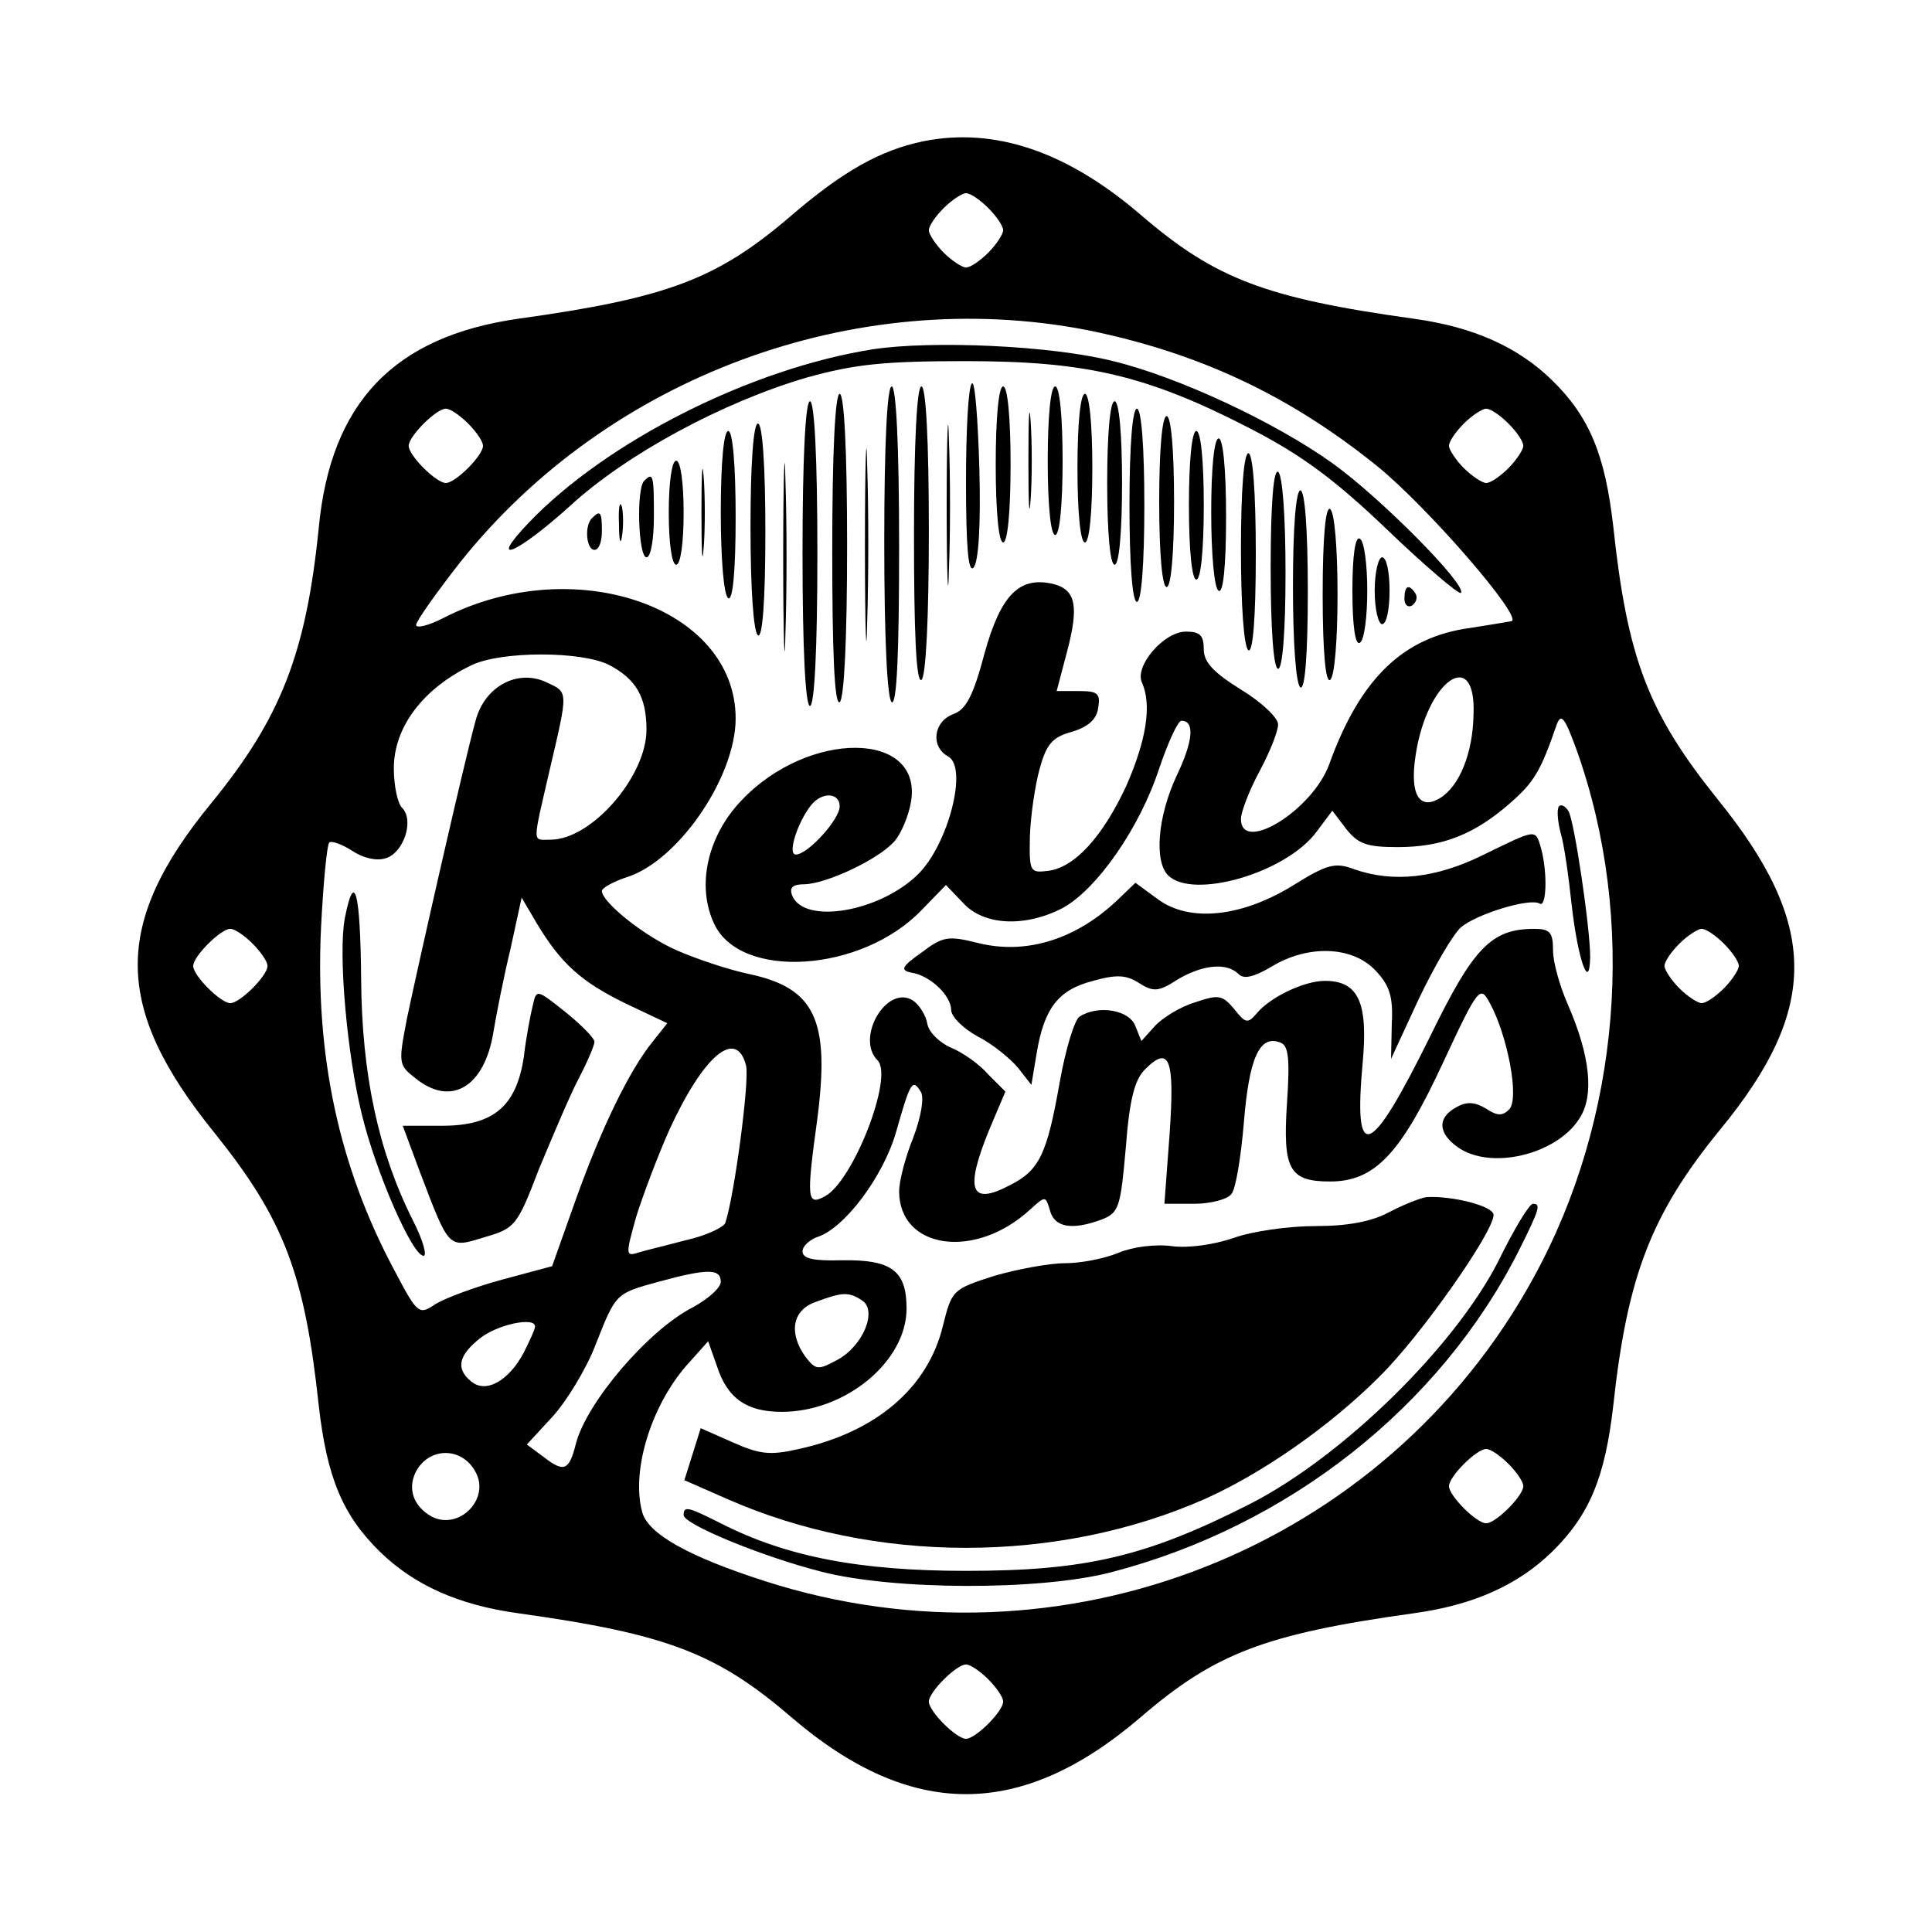
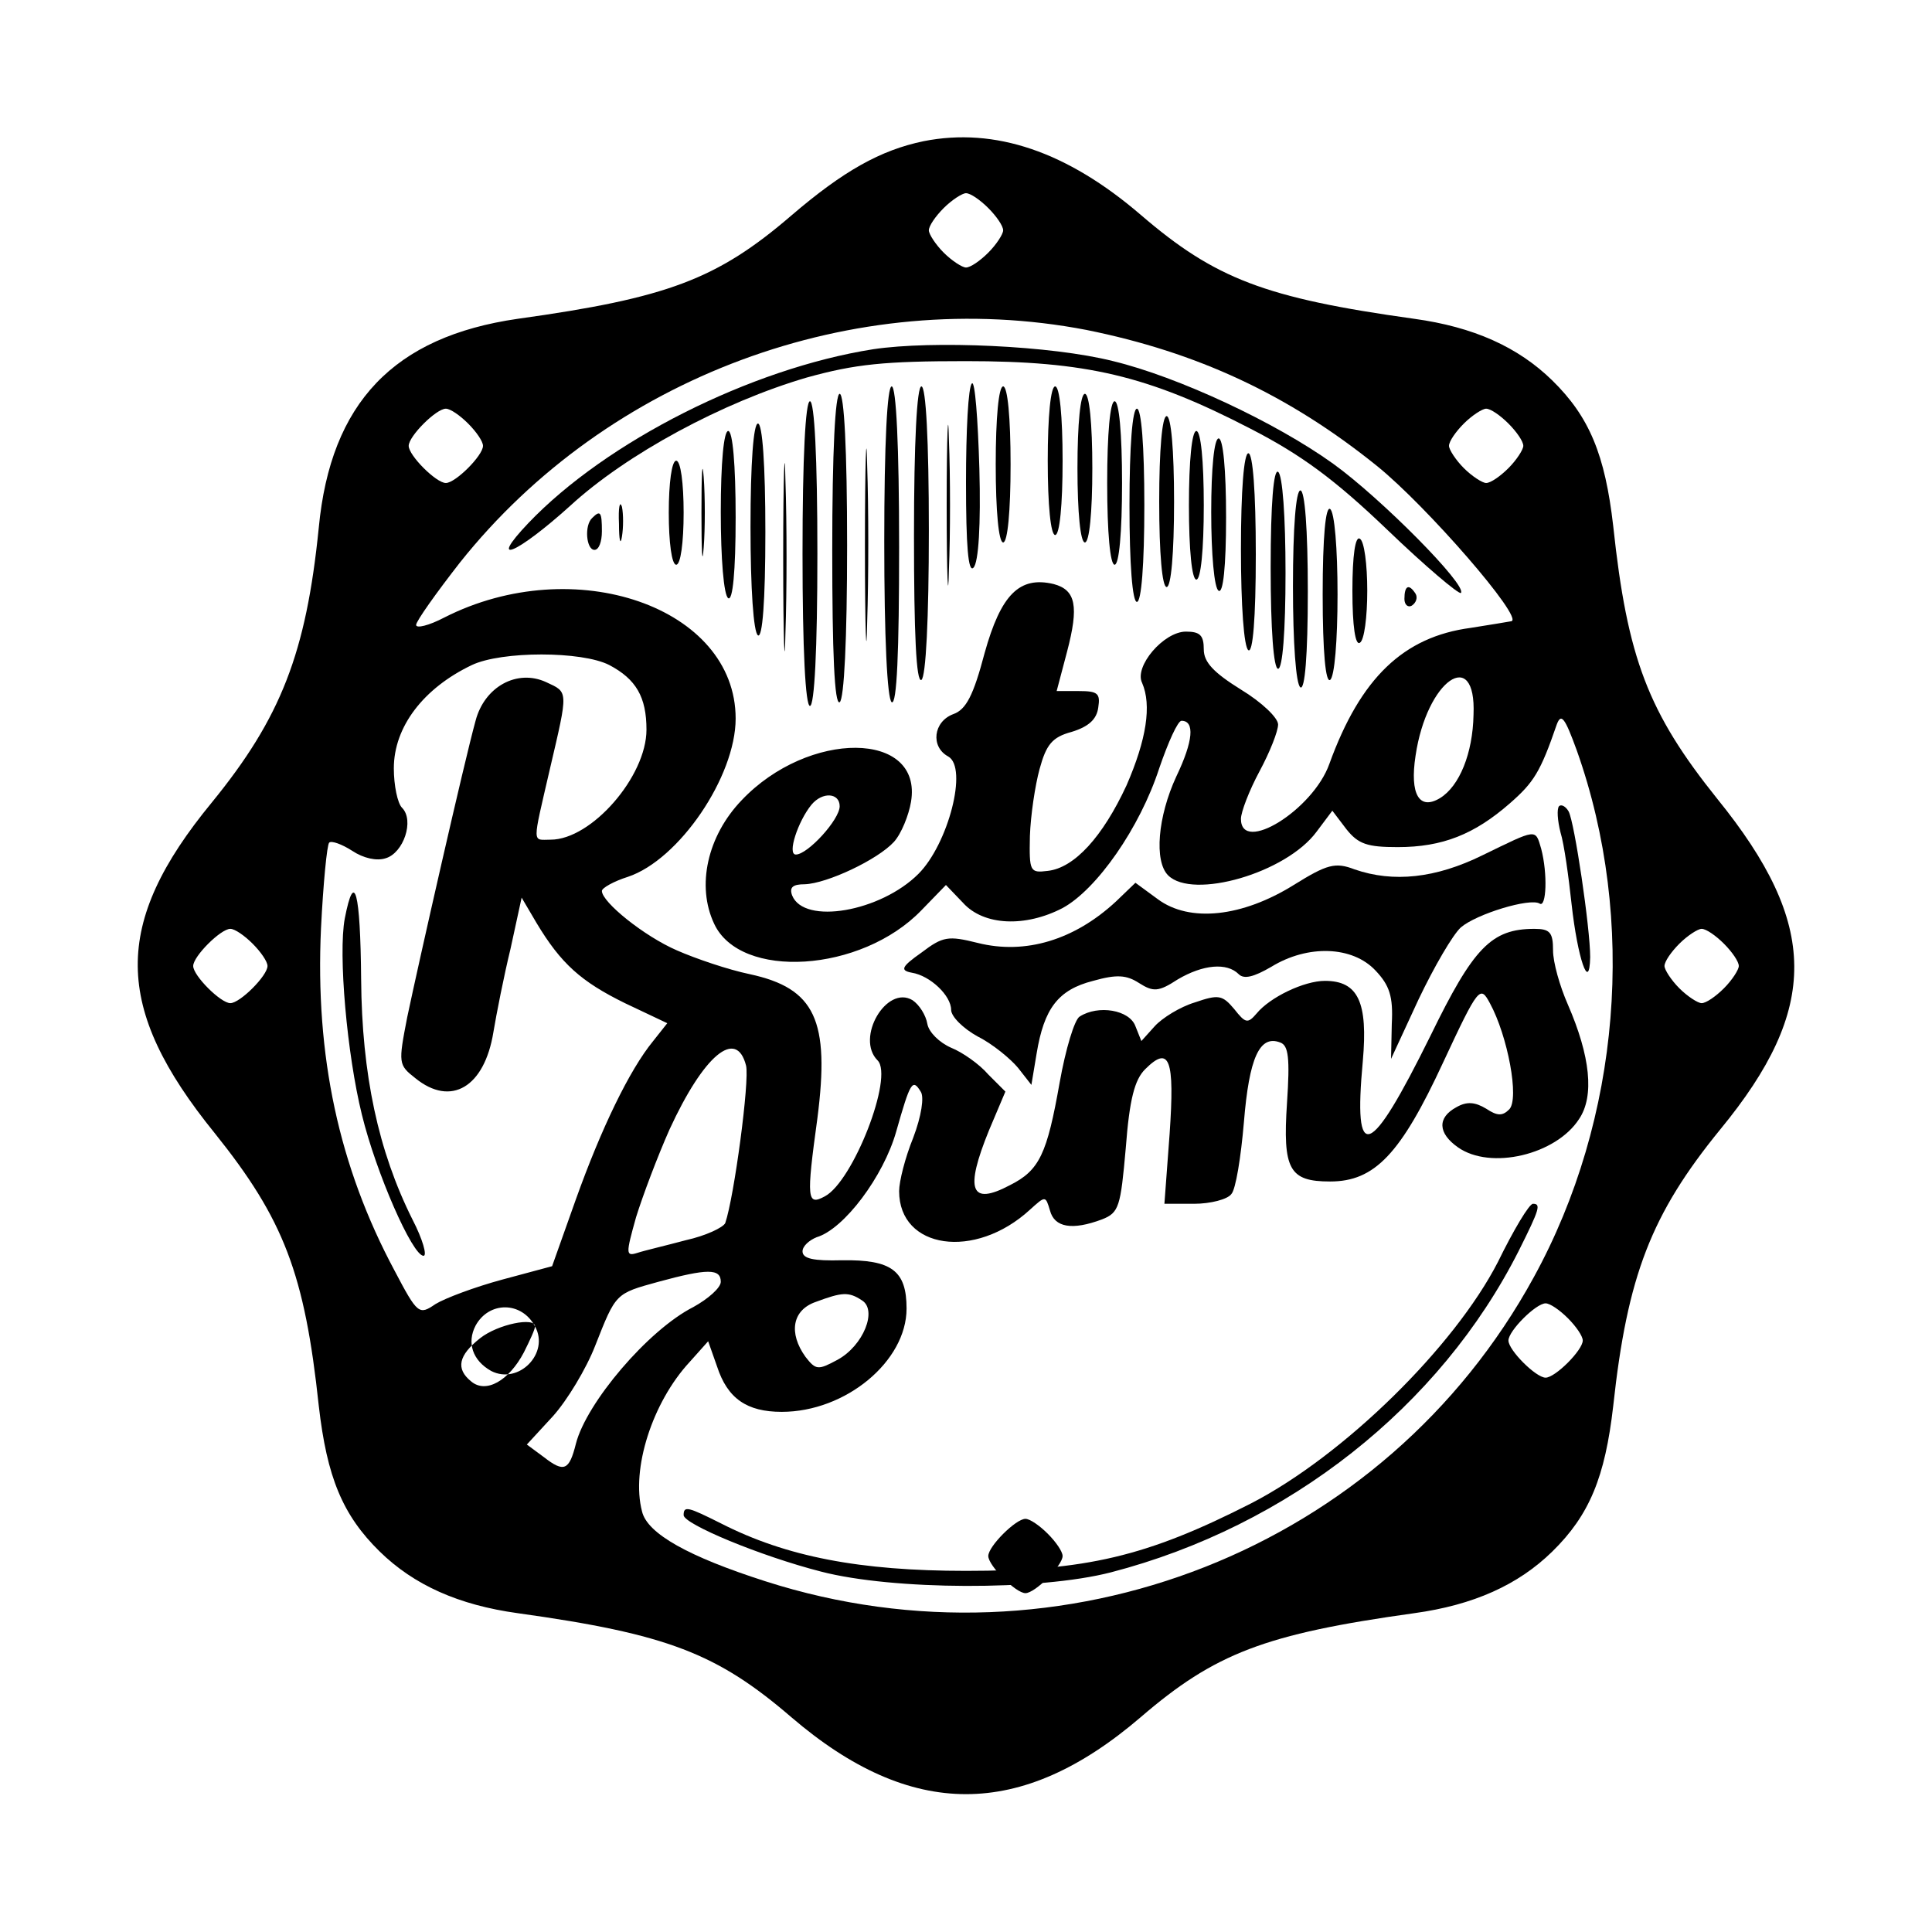
<svg xmlns="http://www.w3.org/2000/svg" version="1.0" width="260pt" height="260pt" viewBox="0 0 260 260" preserveAspectRatio="xMidYMid meet">
  <g transform="translate(0,260) scale(0.1,-0.1)" fill="#000000" stroke="none">
-     <path d="M1243 2410 c-58 -12 -108 -40 -178 -100 -100 -86 -167 -111 -368 -139 -167 -24 -252 -113 -268 -281 -17 -169 -51 -256 -144 -370 -134 -163 -133 -276 4 -445 93 -116 121 -189 140 -367 11 -96 32 -147 82 -196 46 -45 106 -72 186 -83 201 -28 268 -54 368 -140 161 -138 309 -138 470 0 100 86 167 112 368 140 80 11 140 38 186 83 50 49 71 100 82 196 19 175 51 258 144 372 134 163 133 276 -4 445 -93 116 -121 189 -140 367 -11 96 -32 147 -82 196 -46 45 -106 72 -186 83 -201 28 -268 54 -368 140 -99 85 -196 118 -292 99z m87 -90 c11 -11 20 -24 20 -30 0 -5 -9 -19 -20 -30 -11 -11 -24 -20 -30 -20 -5 0 -19 9 -30 20 -11 11 -20 25 -20 30 0 6 9 19 20 30 11 11 25 20 30 20 6 0 19 -9 30 -20z m132 -164 c149 -30 272 -87 391 -183 67 -54 198 -205 181 -209 -5 -1 -30 -5 -55 -9 -90 -12 -148 -67 -190 -183 -22 -62 -119 -122 -119 -74 0 9 11 38 25 64 14 26 25 54 25 63 0 9 -22 30 -50 47 -37 23 -50 37 -50 54 0 19 -5 24 -24 24 -30 0 -70 -47 -59 -69 13 -30 6 -76 -21 -138 -32 -69 -70 -111 -106 -115 -24 -3 -25 -1 -24 47 1 28 7 68 13 90 9 33 17 43 43 50 23 7 34 17 36 33 3 19 -1 22 -26 22 l-30 0 14 53 c16 61 12 83 -18 91 -46 11 -71 -14 -93 -93 -15 -57 -25 -76 -42 -82 -27 -10 -31 -44 -7 -57 27 -15 0 -118 -40 -158 -51 -51 -154 -69 -170 -29 -4 11 1 15 17 15 30 1 98 33 120 57 10 11 20 36 23 54 16 96 -138 97 -228 2 -46 -48 -61 -115 -37 -166 35 -76 198 -66 279 18 l33 34 23 -24 c28 -31 84 -33 134 -7 46 25 104 108 130 188 12 35 25 64 30 64 18 0 16 -27 -7 -75 -25 -54 -30 -114 -11 -133 33 -33 159 3 200 59 l21 28 19 -25 c16 -20 28 -24 69 -24 60 0 103 17 151 59 32 28 41 42 63 106 6 16 11 9 27 -35 81 -228 59 -496 -58 -709 -200 -366 -635 -537 -1034 -409 -103 33 -159 64 -166 94 -15 57 14 147 64 201 l25 28 12 -34 c14 -43 40 -61 87 -61 86 0 168 68 168 139 0 51 -20 66 -87 65 -38 -1 -53 2 -53 12 0 7 9 15 19 19 37 11 90 82 107 142 19 67 22 72 33 54 5 -7 1 -33 -10 -62 -11 -27 -19 -59 -19 -72 0 -78 102 -93 176 -25 21 19 21 19 27 -1 6 -23 30 -27 70 -12 23 9 25 17 32 96 5 66 12 92 26 106 33 33 40 14 33 -87 l-7 -94 40 0 c22 0 45 6 50 13 6 6 13 50 17 97 7 86 21 118 49 107 11 -4 13 -21 9 -81 -6 -90 3 -106 58 -106 60 0 95 37 152 160 48 103 50 104 63 80 24 -44 40 -129 26 -143 -9 -9 -16 -9 -31 1 -15 9 -26 10 -40 2 -26 -14 -25 -35 2 -54 44 -31 132 -10 163 38 21 31 15 85 -15 154 -11 25 -20 57 -20 73 0 24 -4 29 -25 29 -58 0 -82 -25 -140 -144 -82 -166 -104 -174 -91 -34 7 79 -6 108 -51 108 -28 0 -74 -22 -92 -44 -12 -14 -15 -13 -30 6 -16 19 -21 20 -53 9 -20 -6 -44 -21 -54 -32 l-18 -20 -8 20 c-8 22 -50 29 -75 13 -7 -4 -19 -44 -27 -89 -17 -96 -27 -118 -67 -138 -53 -28 -61 -7 -28 74 l22 52 -23 23 c-12 14 -35 30 -50 36 -16 7 -30 21 -32 32 -2 12 -11 26 -20 32 -35 21 -77 -51 -47 -81 22 -22 -33 -163 -71 -183 -24 -13 -25 -4 -10 105 17 132 -3 175 -91 194 -29 6 -73 21 -98 32 -44 19 -101 65 -101 80 0 4 16 13 35 19 69 23 145 135 145 213 0 150 -217 225 -392 136 -21 -11 -38 -15 -38 -10 0 5 27 43 59 84 199 250 531 373 843 313z m-832 -126 c11 -11 20 -24 20 -30 0 -13 -37 -50 -50 -50 -13 0 -50 37 -50 50 0 13 37 50 50 50 6 0 19 -9 30 -20z m1400 0 c11 -11 20 -24 20 -30 0 -5 -9 -19 -20 -30 -11 -11 -24 -20 -30 -20 -5 0 -19 9 -30 20 -11 11 -20 25 -20 30 0 6 9 19 20 30 11 11 25 20 30 20 6 0 19 -9 30 -20z m-1210 -325 c36 -19 50 -43 50 -87 0 -63 -74 -148 -129 -148 -25 0 -25 -9 -1 95 25 107 25 103 -5 117 -39 18 -83 -6 -95 -52 -15 -54 -76 -323 -92 -399 -12 -62 -12 -64 11 -82 48 -39 93 -12 105 62 4 24 14 75 23 112 l15 69 20 -34 c33 -55 60 -79 119 -108 l57 -27 -19 -24 c-32 -39 -70 -118 -104 -213 l-32 -90 -67 -18 c-37 -10 -77 -25 -90 -33 -22 -15 -24 -14 -55 45 -75 140 -107 289 -99 461 3 60 8 112 11 115 3 3 17 -2 31 -11 15 -10 33 -14 45 -10 24 7 39 51 22 68 -6 6 -11 30 -11 53 0 56 40 108 105 139 40 19 148 19 185 0z m1163 -67 c-1 -52 -19 -96 -45 -112 -28 -17 -41 5 -33 57 15 102 82 148 78 55z m-853 -123 c0 -18 -43 -65 -59 -65 -12 0 3 45 21 67 15 18 38 16 38 -2z m-790 -185 c11 -11 20 -24 20 -30 0 -13 -37 -50 -50 -50 -13 0 -50 37 -50 50 0 13 37 50 50 50 6 0 19 -9 30 -20z m1980 0 c11 -11 20 -24 20 -30 0 -5 -9 -19 -20 -30 -11 -11 -24 -20 -30 -20 -5 0 -19 9 -30 20 -11 11 -20 25 -20 30 0 6 9 19 20 30 11 11 25 20 30 20 6 0 19 -9 30 -20z m-1316 -164 c5 -20 -16 -177 -28 -212 -3 -6 -26 -17 -53 -23 -26 -7 -56 -14 -65 -17 -16 -5 -16 -2 -2 48 9 29 29 82 45 118 46 100 90 137 103 86z m-34 -291 c0 -8 -17 -23 -37 -34 -61 -31 -144 -129 -158 -184 -9 -36 -16 -39 -43 -18 l-23 17 35 38 c19 21 45 64 57 95 28 71 27 70 85 86 66 18 84 18 84 0z m190 -25 c21 -13 2 -61 -33 -80 -26 -14 -29 -14 -43 4 -23 32 -18 63 14 74 35 13 44 14 62 2z m-440 -35 c0 -4 -7 -19 -15 -35 -20 -38 -51 -56 -71 -39 -21 17 -17 35 12 58 24 19 74 29 74 16z m-80 -196 c20 -36 -22 -79 -59 -60 -25 14 -33 38 -21 61 18 33 62 33 80 -1z m1390 11 c11 -11 20 -24 20 -30 0 -13 -37 -50 -50 -50 -13 0 -50 37 -50 50 0 13 37 50 50 50 6 0 19 -9 30 -20z m-700 -290 c11 -11 20 -24 20 -30 0 -13 -37 -50 -50 -50 -13 0 -50 37 -50 50 0 13 37 50 50 50 6 0 19 -9 30 -20z" />
+     <path d="M1243 2410 c-58 -12 -108 -40 -178 -100 -100 -86 -167 -111 -368 -139 -167 -24 -252 -113 -268 -281 -17 -169 -51 -256 -144 -370 -134 -163 -133 -276 4 -445 93 -116 121 -189 140 -367 11 -96 32 -147 82 -196 46 -45 106 -72 186 -83 201 -28 268 -54 368 -140 161 -138 309 -138 470 0 100 86 167 112 368 140 80 11 140 38 186 83 50 49 71 100 82 196 19 175 51 258 144 372 134 163 133 276 -4 445 -93 116 -121 189 -140 367 -11 96 -32 147 -82 196 -46 45 -106 72 -186 83 -201 28 -268 54 -368 140 -99 85 -196 118 -292 99z m87 -90 c11 -11 20 -24 20 -30 0 -5 -9 -19 -20 -30 -11 -11 -24 -20 -30 -20 -5 0 -19 9 -30 20 -11 11 -20 25 -20 30 0 6 9 19 20 30 11 11 25 20 30 20 6 0 19 -9 30 -20z m132 -164 c149 -30 272 -87 391 -183 67 -54 198 -205 181 -209 -5 -1 -30 -5 -55 -9 -90 -12 -148 -67 -190 -183 -22 -62 -119 -122 -119 -74 0 9 11 38 25 64 14 26 25 54 25 63 0 9 -22 30 -50 47 -37 23 -50 37 -50 54 0 19 -5 24 -24 24 -30 0 -70 -47 -59 -69 13 -30 6 -76 -21 -138 -32 -69 -70 -111 -106 -115 -24 -3 -25 -1 -24 47 1 28 7 68 13 90 9 33 17 43 43 50 23 7 34 17 36 33 3 19 -1 22 -26 22 l-30 0 14 53 c16 61 12 83 -18 91 -46 11 -71 -14 -93 -93 -15 -57 -25 -76 -42 -82 -27 -10 -31 -44 -7 -57 27 -15 0 -118 -40 -158 -51 -51 -154 -69 -170 -29 -4 11 1 15 17 15 30 1 98 33 120 57 10 11 20 36 23 54 16 96 -138 97 -228 2 -46 -48 -61 -115 -37 -166 35 -76 198 -66 279 18 l33 34 23 -24 c28 -31 84 -33 134 -7 46 25 104 108 130 188 12 35 25 64 30 64 18 0 16 -27 -7 -75 -25 -54 -30 -114 -11 -133 33 -33 159 3 200 59 l21 28 19 -25 c16 -20 28 -24 69 -24 60 0 103 17 151 59 32 28 41 42 63 106 6 16 11 9 27 -35 81 -228 59 -496 -58 -709 -200 -366 -635 -537 -1034 -409 -103 33 -159 64 -166 94 -15 57 14 147 64 201 l25 28 12 -34 c14 -43 40 -61 87 -61 86 0 168 68 168 139 0 51 -20 66 -87 65 -38 -1 -53 2 -53 12 0 7 9 15 19 19 37 11 90 82 107 142 19 67 22 72 33 54 5 -7 1 -33 -10 -62 -11 -27 -19 -59 -19 -72 0 -78 102 -93 176 -25 21 19 21 19 27 -1 6 -23 30 -27 70 -12 23 9 25 17 32 96 5 66 12 92 26 106 33 33 40 14 33 -87 l-7 -94 40 0 c22 0 45 6 50 13 6 6 13 50 17 97 7 86 21 118 49 107 11 -4 13 -21 9 -81 -6 -90 3 -106 58 -106 60 0 95 37 152 160 48 103 50 104 63 80 24 -44 40 -129 26 -143 -9 -9 -16 -9 -31 1 -15 9 -26 10 -40 2 -26 -14 -25 -35 2 -54 44 -31 132 -10 163 38 21 31 15 85 -15 154 -11 25 -20 57 -20 73 0 24 -4 29 -25 29 -58 0 -82 -25 -140 -144 -82 -166 -104 -174 -91 -34 7 79 -6 108 -51 108 -28 0 -74 -22 -92 -44 -12 -14 -15 -13 -30 6 -16 19 -21 20 -53 9 -20 -6 -44 -21 -54 -32 l-18 -20 -8 20 c-8 22 -50 29 -75 13 -7 -4 -19 -44 -27 -89 -17 -96 -27 -118 -67 -138 -53 -28 -61 -7 -28 74 l22 52 -23 23 c-12 14 -35 30 -50 36 -16 7 -30 21 -32 32 -2 12 -11 26 -20 32 -35 21 -77 -51 -47 -81 22 -22 -33 -163 -71 -183 -24 -13 -25 -4 -10 105 17 132 -3 175 -91 194 -29 6 -73 21 -98 32 -44 19 -101 65 -101 80 0 4 16 13 35 19 69 23 145 135 145 213 0 150 -217 225 -392 136 -21 -11 -38 -15 -38 -10 0 5 27 43 59 84 199 250 531 373 843 313z m-832 -126 c11 -11 20 -24 20 -30 0 -13 -37 -50 -50 -50 -13 0 -50 37 -50 50 0 13 37 50 50 50 6 0 19 -9 30 -20z m1400 0 c11 -11 20 -24 20 -30 0 -5 -9 -19 -20 -30 -11 -11 -24 -20 -30 -20 -5 0 -19 9 -30 20 -11 11 -20 25 -20 30 0 6 9 19 20 30 11 11 25 20 30 20 6 0 19 -9 30 -20z m-1210 -325 c36 -19 50 -43 50 -87 0 -63 -74 -148 -129 -148 -25 0 -25 -9 -1 95 25 107 25 103 -5 117 -39 18 -83 -6 -95 -52 -15 -54 -76 -323 -92 -399 -12 -62 -12 -64 11 -82 48 -39 93 -12 105 62 4 24 14 75 23 112 l15 69 20 -34 c33 -55 60 -79 119 -108 l57 -27 -19 -24 c-32 -39 -70 -118 -104 -213 l-32 -90 -67 -18 c-37 -10 -77 -25 -90 -33 -22 -15 -24 -14 -55 45 -75 140 -107 289 -99 461 3 60 8 112 11 115 3 3 17 -2 31 -11 15 -10 33 -14 45 -10 24 7 39 51 22 68 -6 6 -11 30 -11 53 0 56 40 108 105 139 40 19 148 19 185 0z m1163 -67 c-1 -52 -19 -96 -45 -112 -28 -17 -41 5 -33 57 15 102 82 148 78 55z m-853 -123 c0 -18 -43 -65 -59 -65 -12 0 3 45 21 67 15 18 38 16 38 -2z m-790 -185 c11 -11 20 -24 20 -30 0 -13 -37 -50 -50 -50 -13 0 -50 37 -50 50 0 13 37 50 50 50 6 0 19 -9 30 -20z m1980 0 c11 -11 20 -24 20 -30 0 -5 -9 -19 -20 -30 -11 -11 -24 -20 -30 -20 -5 0 -19 9 -30 20 -11 11 -20 25 -20 30 0 6 9 19 20 30 11 11 25 20 30 20 6 0 19 -9 30 -20z m-1316 -164 c5 -20 -16 -177 -28 -212 -3 -6 -26 -17 -53 -23 -26 -7 -56 -14 -65 -17 -16 -5 -16 -2 -2 48 9 29 29 82 45 118 46 100 90 137 103 86z m-34 -291 c0 -8 -17 -23 -37 -34 -61 -31 -144 -129 -158 -184 -9 -36 -16 -39 -43 -18 l-23 17 35 38 c19 21 45 64 57 95 28 71 27 70 85 86 66 18 84 18 84 0z m190 -25 c21 -13 2 -61 -33 -80 -26 -14 -29 -14 -43 4 -23 32 -18 63 14 74 35 13 44 14 62 2z m-440 -35 c0 -4 -7 -19 -15 -35 -20 -38 -51 -56 -71 -39 -21 17 -17 35 12 58 24 19 74 29 74 16z c20 -36 -22 -79 -59 -60 -25 14 -33 38 -21 61 18 33 62 33 80 -1z m1390 11 c11 -11 20 -24 20 -30 0 -13 -37 -50 -50 -50 -13 0 -50 37 -50 50 0 13 37 50 50 50 6 0 19 -9 30 -20z m-700 -290 c11 -11 20 -24 20 -30 0 -13 -37 -50 -50 -50 -13 0 -50 37 -50 50 0 13 37 50 50 50 6 0 19 -9 30 -20z" />
    <path d="M1175 2130 c-165 -26 -359 -124 -464 -234 -56 -59 -15 -41 56 23 76 70 206 140 319 173 65 18 104 22 214 22 161 0 244 -19 383 -91 68 -35 113 -68 184 -136 51 -49 96 -87 99 -85 9 10 -108 128 -172 174 -78 56 -209 117 -296 138 -83 21 -243 28 -323 16z" />
    <path d="M1274 1920 c0 -96 2 -136 3 -87 2 48 2 126 0 175 -1 48 -3 8 -3 -88z" />
    <path d="M1308 2084 c-5 -4 -8 -64 -8 -133 0 -86 3 -122 10 -115 7 7 10 58 8 133 -2 68 -6 119 -10 115z" />
    <path d="M1190 1871 c0 -129 4 -212 10 -216 7 -4 10 68 10 209 0 137 -4 216 -10 216 -6 0 -10 -76 -10 -209z" />
    <path d="M1230 1879 c0 -131 3 -198 10 -194 6 4 10 82 10 201 0 123 -4 194 -10 194 -6 0 -10 -74 -10 -201z" />
    <path d="M1340 1975 c0 -63 4 -105 10 -105 6 0 10 42 10 105 0 63 -4 105 -10 105 -6 0 -10 -42 -10 -105z" />
-     <path d="M1384 1980 c0 -58 1 -81 3 -52 2 28 2 76 0 105 -2 28 -3 5 -3 -53z" />
    <path d="M1410 1980 c0 -60 4 -100 10 -100 6 0 10 40 10 100 0 60 -4 100 -10 100 -6 0 -10 -40 -10 -100z" />
    <path d="M1120 1859 c0 -137 3 -208 10 -204 6 4 10 85 10 211 0 129 -4 204 -10 204 -6 0 -10 -77 -10 -211z" />
    <path d="M1164 1865 c0 -115 2 -161 3 -102 2 59 2 154 0 210 -1 56 -3 8 -3 -108z" />
    <path d="M1450 1970 c0 -60 4 -100 10 -100 6 0 10 40 10 100 0 60 -4 100 -10 100 -6 0 -10 -40 -10 -100z" />
    <path d="M1080 1855 c0 -130 4 -205 10 -205 6 0 10 75 10 205 0 130 -4 205 -10 205 -6 0 -10 -75 -10 -205z" />
    <path d="M1490 1950 c0 -67 4 -110 10 -110 6 0 10 43 10 110 0 67 -4 110 -10 110 -6 0 -10 -43 -10 -110z" />
    <path d="M1054 1850 c0 -113 2 -159 3 -102 2 56 2 148 0 205 -1 56 -3 10 -3 -103z" />
    <path d="M1520 1920 c0 -80 4 -130 10 -130 6 0 10 50 10 130 0 80 -4 130 -10 130 -6 0 -10 -50 -10 -130z" />
    <path d="M1560 1925 c0 -70 4 -115 10 -115 6 0 10 45 10 115 0 70 -4 115 -10 115 -6 0 -10 -45 -10 -115z" />
    <path d="M1010 1891 c0 -83 4 -142 10 -146 6 -4 10 45 10 139 0 91 -4 146 -10 146 -6 0 -10 -53 -10 -139z" />
    <path d="M970 1911 c0 -63 4 -112 10 -116 6 -4 10 35 10 109 0 71 -4 116 -10 116 -6 0 -10 -43 -10 -109z" />
    <path d="M1600 1920 c0 -60 4 -100 10 -100 6 0 10 40 10 100 0 60 -4 100 -10 100 -6 0 -10 -40 -10 -100z" />
    <path d="M1630 1911 c0 -56 4 -103 10 -106 6 -4 10 32 10 99 0 64 -4 106 -10 106 -6 0 -10 -40 -10 -99z" />
    <path d="M944 1910 c0 -52 1 -74 3 -47 2 26 2 68 0 95 -2 26 -3 4 -3 -48z" />
    <path d="M1670 1861 c0 -76 4 -132 10 -136 6 -4 10 42 10 129 0 84 -4 136 -10 136 -6 0 -10 -50 -10 -129z" />
    <path d="M900 1910 c0 -40 4 -70 10 -70 6 0 10 30 10 70 0 40 -4 70 -10 70 -6 0 -10 -30 -10 -70z" />
    <path d="M1710 1836 c0 -84 4 -136 10 -136 6 0 10 50 10 129 0 76 -4 132 -10 136 -6 4 -10 -42 -10 -129z" />
-     <path d="M867 1953 c-11 -10 -8 -103 3 -103 6 0 10 25 10 55 0 56 -1 60 -13 48z" />
    <path d="M1740 1811 c0 -76 4 -132 10 -136 6 -4 10 42 10 129 0 84 -4 136 -10 136 -6 0 -10 -50 -10 -129z" />
    <path d="M833 1895 c0 -22 2 -30 4 -17 2 12 2 30 0 40 -3 9 -5 -1 -4 -23z" />
    <path d="M1780 1800 c0 -78 4 -119 10 -115 6 4 10 53 10 115 0 62 -4 111 -10 115 -6 4 -10 -37 -10 -115z" />
    <path d="M797 1903 c-11 -10 -8 -43 3 -43 6 0 10 11 10 25 0 26 -2 29 -13 18z" />
    <path d="M1820 1805 c0 -48 4 -74 10 -70 6 3 10 35 10 70 0 35 -4 67 -10 70 -6 4 -10 -22 -10 -70z" />
-     <path d="M1850 1805 c0 -25 5 -45 10 -45 6 0 10 20 10 45 0 25 -4 45 -10 45 -5 0 -10 -20 -10 -45z" />
    <path d="M1890 1794 c0 -8 5 -12 10 -9 6 4 8 11 5 16 -9 14 -15 11 -15 -7z" />
    <path d="M2098 1515 c-3 -4 -2 -19 2 -35 5 -16 11 -60 15 -97 8 -72 24 -120 25 -71 0 39 -21 181 -29 196 -4 7 -10 10 -13 7z" />
    <path d="M1995 1449 c-63 -31 -120 -37 -172 -19 -26 10 -37 7 -82 -21 -69 -43 -140 -51 -183 -19 l-30 22 -26 -25 c-56 -52 -122 -72 -186 -56 -40 10 -47 9 -76 -13 -27 -19 -29 -24 -13 -27 25 -4 53 -31 53 -50 0 -9 16 -25 36 -36 20 -10 44 -30 54 -42 l18 -23 7 42 c10 61 29 86 76 98 32 9 45 8 62 -3 19 -12 26 -12 52 5 34 20 66 23 82 7 7 -7 20 -4 44 10 49 30 109 28 140 -5 19 -20 24 -35 22 -72 l-1 -47 37 80 c21 44 46 87 57 97 21 18 93 40 106 32 9 -6 11 40 2 74 -8 27 -5 27 -79 -9z" />
-     <path d="M1870 969 c-24 -13 -56 -19 -100 -19 -36 0 -85 -7 -110 -16 -26 -9 -61 -14 -83 -11 -22 3 -53 -1 -72 -9 -19 -8 -51 -14 -72 -14 -21 0 -64 -8 -95 -17 -56 -18 -57 -19 -69 -67 -20 -83 -89 -143 -194 -166 -39 -9 -53 -7 -89 9 l-43 19 -11 -35 -11 -35 57 -25 c199 -88 445 -88 644 0 78 35 168 98 234 164 56 55 154 195 154 218 0 12 -56 26 -90 24 -8 -1 -31 -10 -50 -20z" />
    <path d="M2016 902 c-59 -115 -208 -261 -332 -325 -141 -72 -223 -91 -384 -91 -143 0 -242 19 -330 64 -44 22 -50 24 -50 11 0 -12 103 -55 185 -76 96 -25 293 -26 390 -1 239 62 443 223 549 433 28 56 30 63 19 63 -5 0 -26 -35 -47 -78z" />
    <path d="M464 1364 c-9 -48 3 -183 23 -264 19 -78 68 -190 83 -190 5 0 -1 22 -15 49 -46 92 -68 195 -69 323 -1 118 -9 149 -22 82z" />
-     <path d="M717 1247 c-3 -12 -9 -43 -12 -69 -10 -67 -41 -93 -110 -93 l-53 0 23 -62 c40 -105 38 -103 87 -88 41 12 44 15 73 91 18 43 41 98 53 121 12 23 22 46 22 51 0 5 -18 23 -39 40 -39 31 -39 31 -44 9z" />
  </g>
</svg>